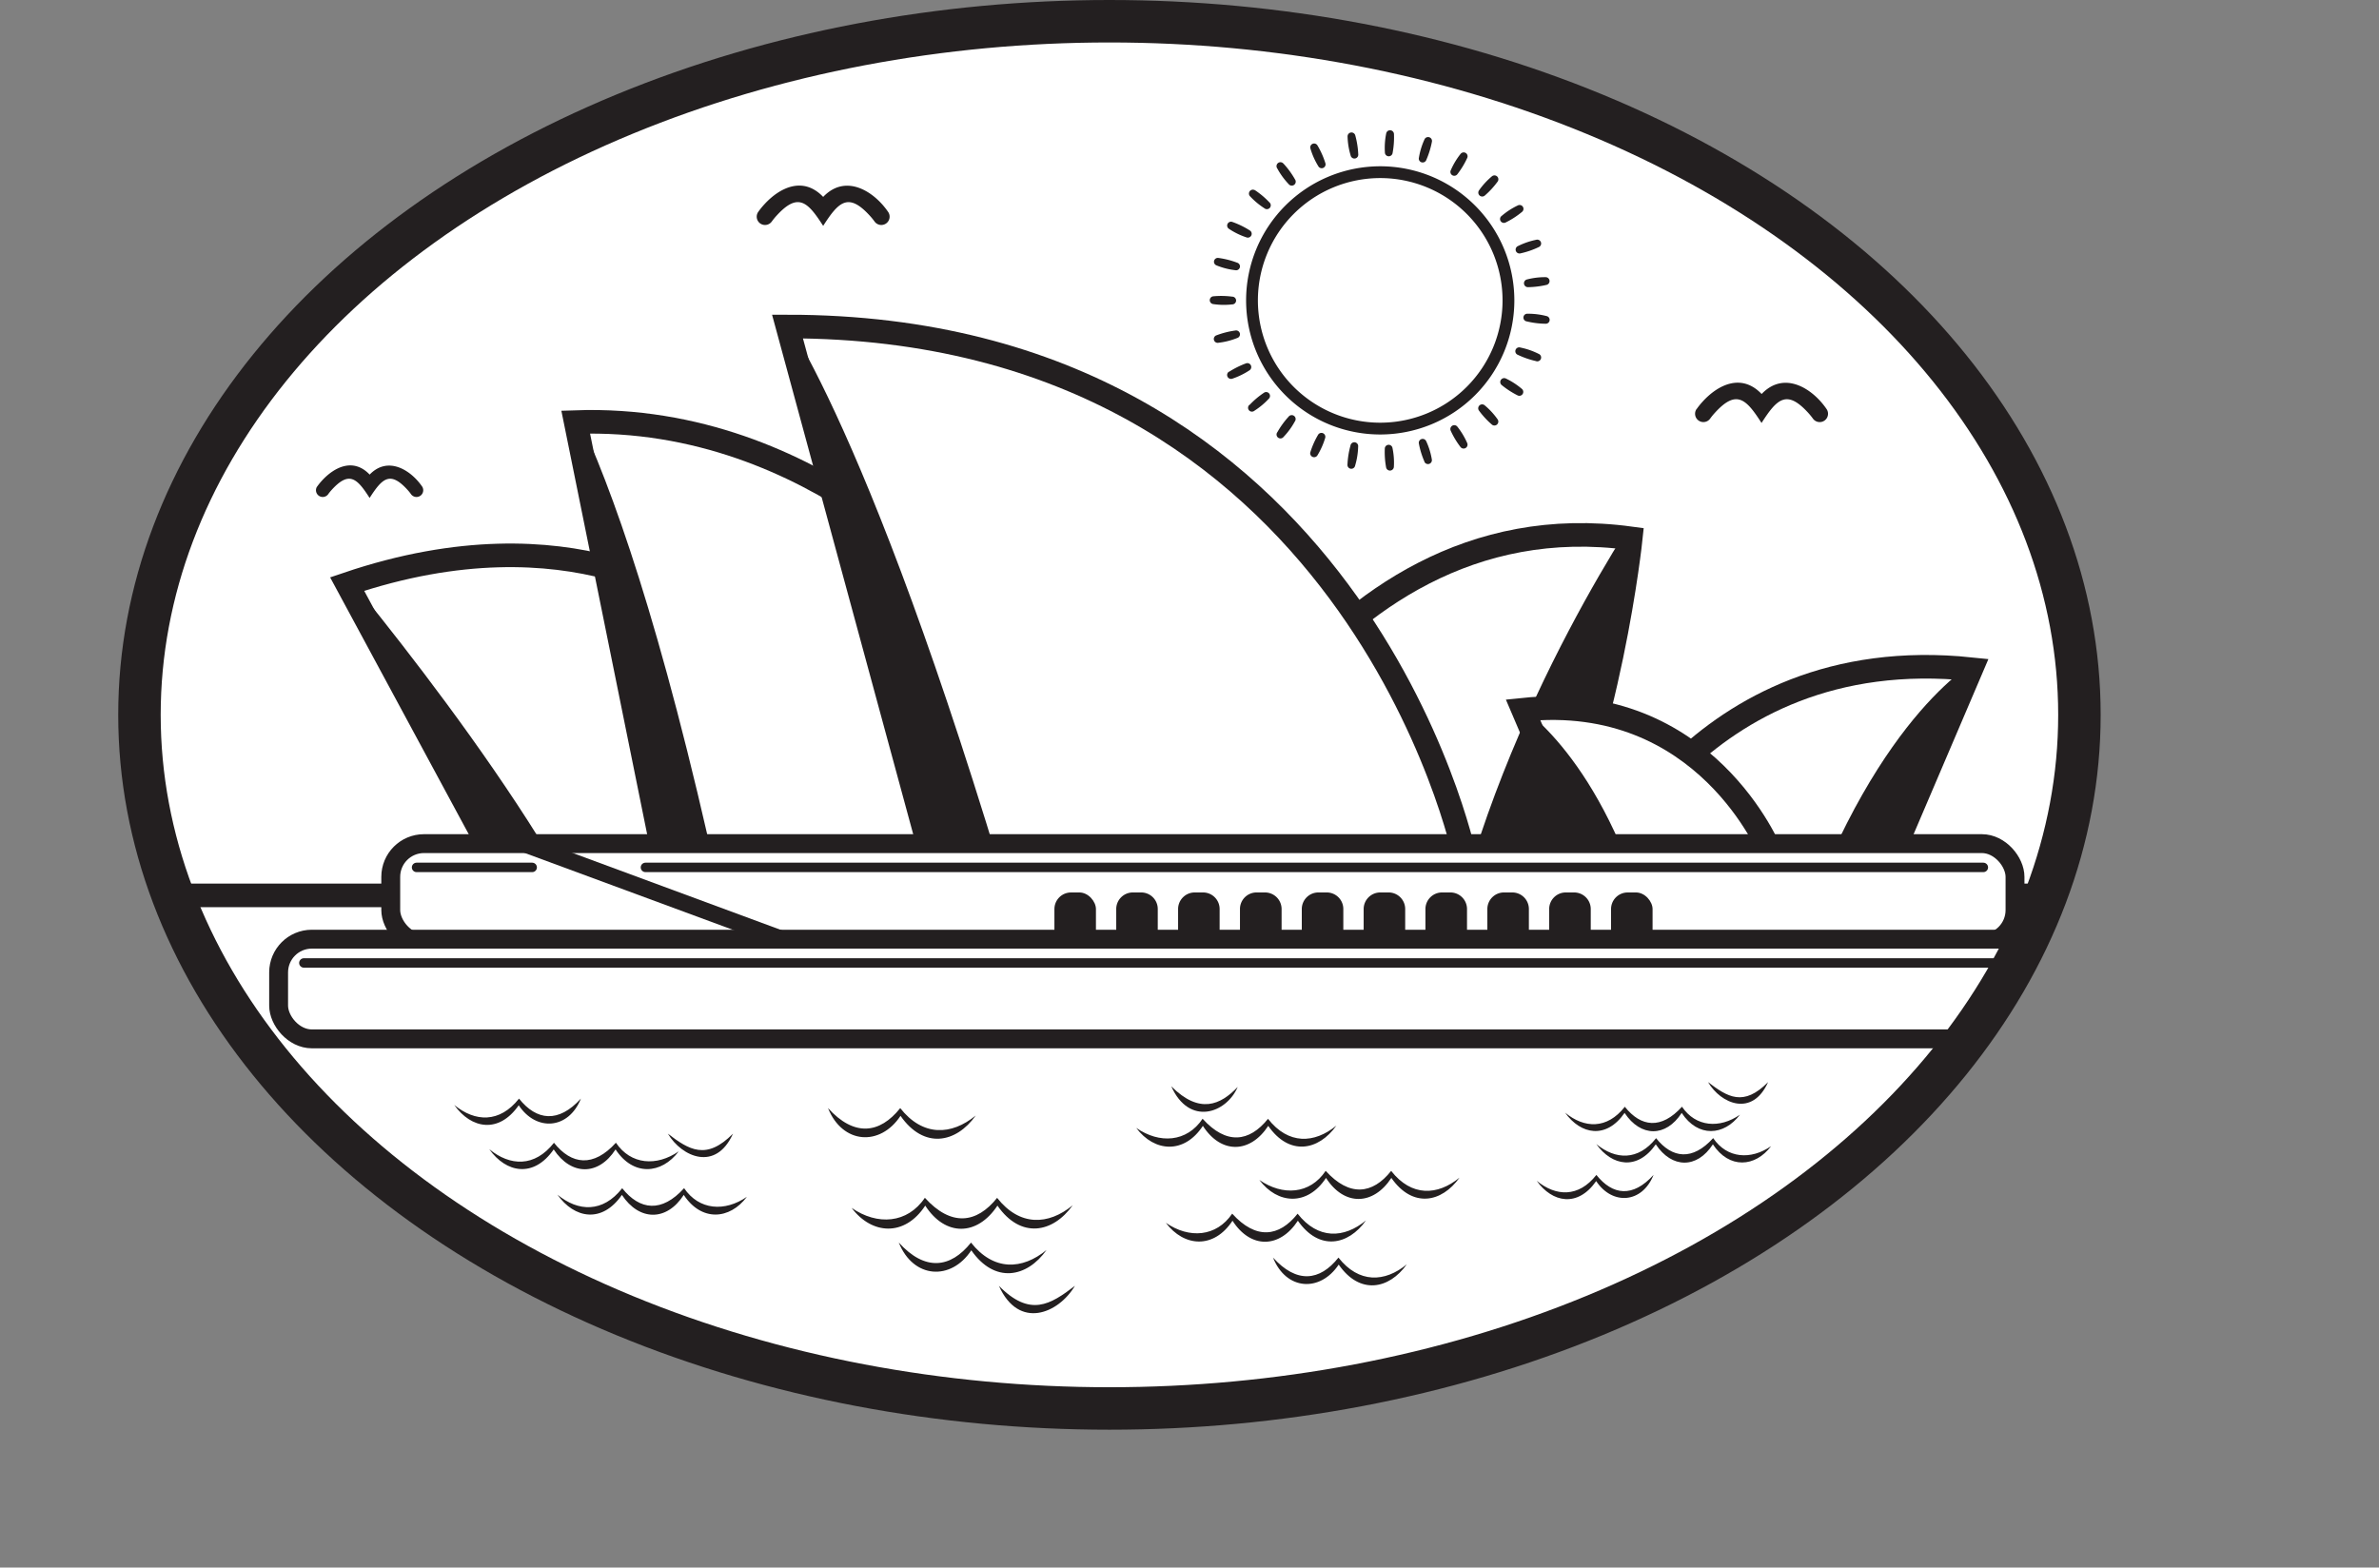
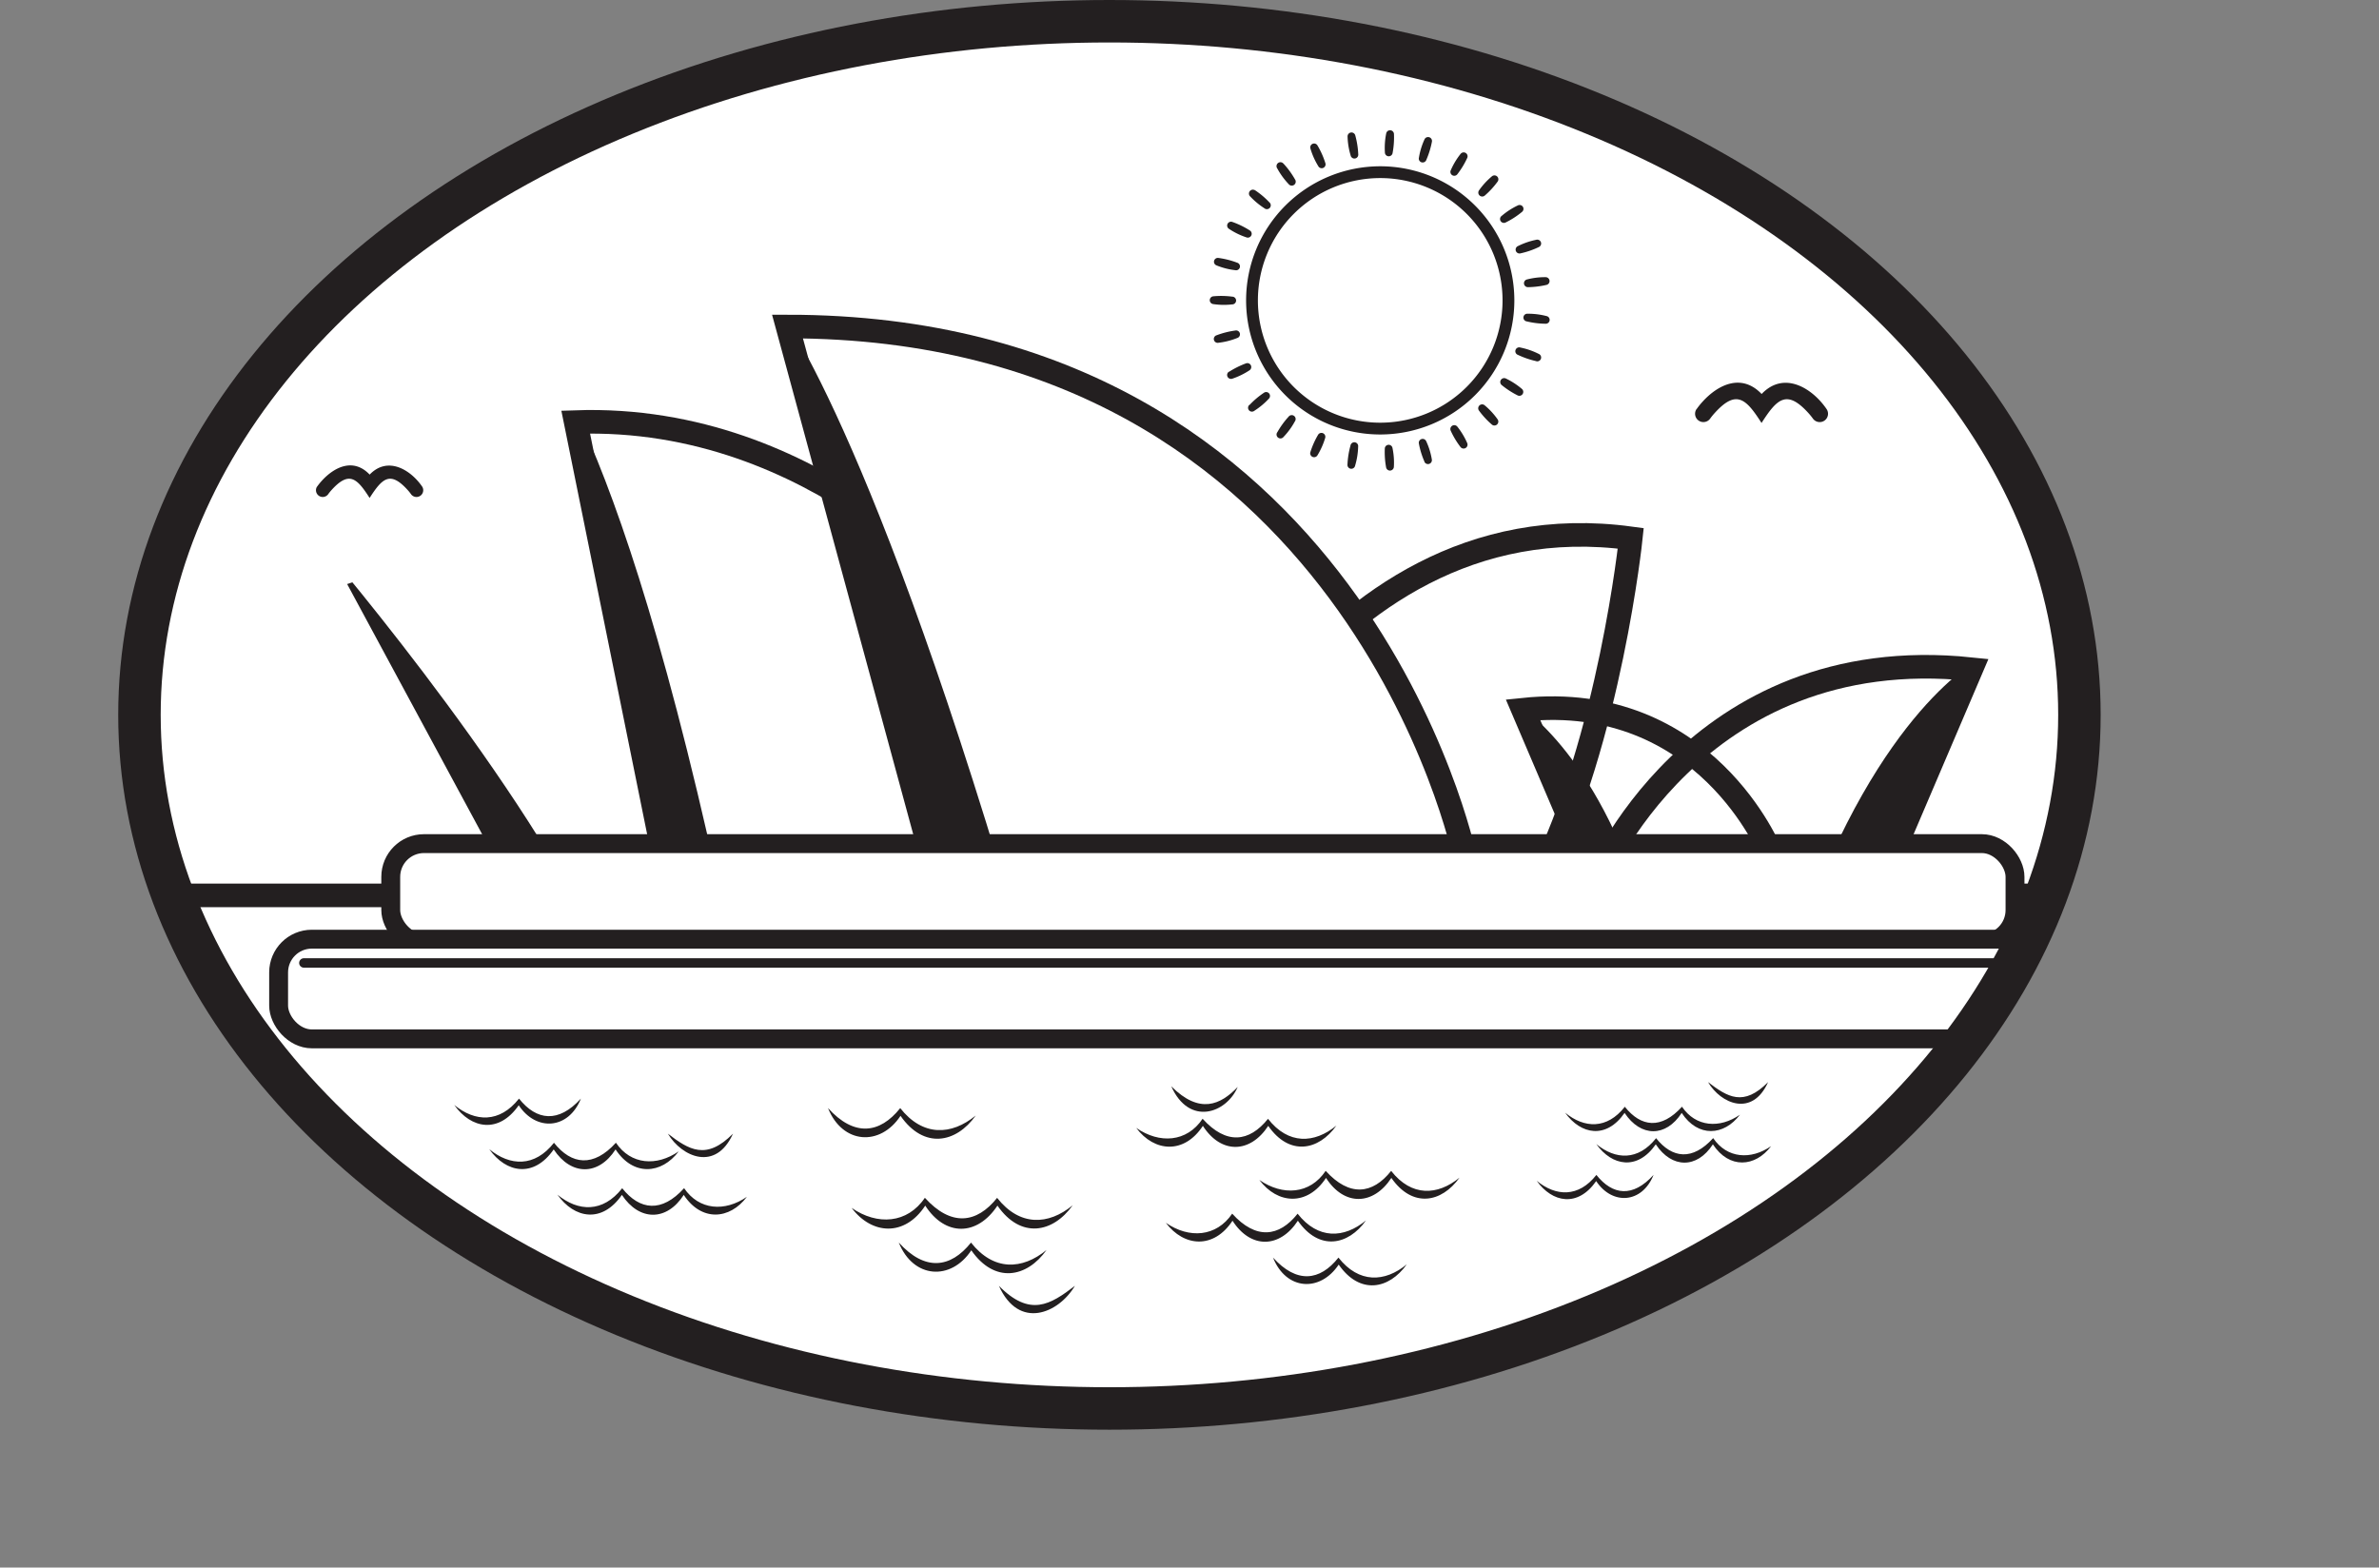
<svg xmlns="http://www.w3.org/2000/svg" viewBox="0 0 504.11 332.22">
  <rect x="0" y="0" width="504.11" height="332.22" fill="#808080" stroke="none" />
  <defs>
    <style>.cls-1,.cls-17,.cls-18,.cls-2,.cls-20,.cls-6,.cls-8{fill:none;}.cls-1{clip-rule:evenodd;}.cls-3,.cls-5{fill:#fff;}.cls-10,.cls-3{fill-rule:evenodd;}.cls-4{clip-path:url(#clip-path);}.cls-17,.cls-18,.cls-20,.cls-6,.cls-8{stroke:#231f20;stroke-miterlimit:3.86;}.cls-6{stroke-width:5px;}.cls-10,.cls-7{fill:#231f20;}.cls-8{stroke-width:2.5px;}.cls-9{clip-path:url(#clip-path-2);}.cls-11{clip-path:url(#clip-path-3);}.cls-12{clip-path:url(#clip-path-4);}.cls-13{clip-path:url(#clip-path-5);}.cls-14{clip-path:url(#clip-path-6);}.cls-15{clip-path:url(#clip-path-7);}.cls-16{clip-path:url(#clip-path-8);}.cls-17{stroke-linecap:round;stroke-width:2px;}.cls-18{stroke-width:4px;}.cls-19{clip-path:url(#clip-path-9);}.cls-20{stroke-width:9px;}</style>
    <clipPath id="clip-path" transform="translate(25.05)">
      <path class="cls-1" d="M4.5,151.5c0-81.18,92-147,205.54-147s205.54,65.82,205.54,147-92,147-205.54,147S4.5,232.69,4.5,151.5" />
    </clipPath>
    <clipPath id="clip-path-2" transform="translate(25.05)">
      <path class="cls-1" d="M313,187.15s20.69-51.49,79.66-45.33l-19.36,45.33Z" />
    </clipPath>
    <clipPath id="clip-path-3" transform="translate(25.05)">
-       <path class="cls-1" d="M320.51,114.09s-4.4,42.26-19.36,72.18H222.8s29.93-81.42,97.71-72.18" />
-     </clipPath>
+       </clipPath>
    <clipPath id="clip-path-4" transform="translate(25.05)">
      <path class="cls-1" d="M350.15,180.65s-13.78-34.28-52.47-30.24l12.91,30.24Z" />
    </clipPath>
    <clipPath id="clip-path-5" transform="translate(25.05)">
      <path class="cls-1" d="M48.51,123.78,84.6,190.67h54.14l-15.41-61.61s-26.84-21.57-74.82-5.28" />
    </clipPath>
    <clipPath id="clip-path-6" transform="translate(25.05)">
      <path class="cls-1" d="M181,128.18s-32.57-40.5-84.06-38.73L116.29,185l88,1.32Z" />
    </clipPath>
    <clipPath id="clip-path-7" transform="translate(25.05)">
      <path class="cls-1" d="M285.3,181.43S262,69.2,141.82,69.2L172.19,181Z" />
    </clipPath>
    <clipPath id="clip-path-8" transform="translate(25.05)">
-       <rect class="cls-2" x="57.75" y="178.79" width="344.18" height="21.13" rx="7.04" />
-     </clipPath>
+       </clipPath>
    <clipPath id="clip-path-9" transform="translate(25.05)">
      <rect class="cls-2" x="33.99" y="199.04" width="417.28" height="21.13" rx="7.04" />
    </clipPath>
  </defs>
  <g id="Layer_2" data-name="Layer 2">
    <g id="Layer_1-2" data-name="Layer 1">
      <path class="cls-3" d="M4.5,151.5c0-81.18,92-147,205.54-147s205.54,65.82,205.54,147-92,147-205.54,147S4.5,232.69,4.5,151.5" transform="translate(25.05)" />
      <g class="cls-4">
        <rect class="cls-5" x="2.5" y="189.76" width="499.11" height="139.96" />
        <rect class="cls-6" x="2.5" y="189.76" width="499.11" height="139.96" />
        <path class="cls-7" d="M334.47,86.69a15.87,15.87,0,0,1,1.3-1.61c3.3-3.61,8.25-6,12.47-1.58C353,78.5,359,82.29,362,86.69a1.76,1.76,0,1,1-2.91,2,13.39,13.39,0,0,0-1-1.22c-4.57-5-6.62-2.9-9.87,2.17-3.25-5.07-5.3-7.18-9.87-2.17a13.39,13.39,0,0,0-1,1.22,1.76,1.76,0,1,1-2.9-2" transform="translate(25.05)" />
-         <path class="cls-7" d="M135.61,44.92a15.87,15.87,0,0,1,1.3-1.61c3.3-3.61,8.25-6,12.47-1.58,4.76-5,10.77-1.21,13.77,3.19a1.76,1.76,0,1,1-2.9,2,13.39,13.39,0,0,0-1-1.22c-4.57-5-6.62-2.9-9.87,2.17-3.25-5.07-5.3-7.18-9.87-2.17a13.39,13.39,0,0,0-1,1.22,1.76,1.76,0,1,1-2.9-2" transform="translate(25.05)" />
        <path class="cls-7" d="M42.12,103.16a13.71,13.71,0,0,1,1.05-1.3c2.68-2.93,6.69-4.87,10.11-1.28,3.85-4,8.72-1,11.15,2.58a1.43,1.43,0,0,1-2.35,1.62,9.49,9.49,0,0,0-.81-1c-3.7-4.06-5.36-2.35-8,1.75-2.63-4.1-4.29-5.81-8-1.75a9.49,9.49,0,0,0-.81,1,1.43,1.43,0,0,1-2.35-1.62" transform="translate(25.05)" />
        <path class="cls-3" d="M240.25,63.67a27.17,27.17,0,1,1,27.17,27.16,27.16,27.16,0,0,1-27.17-27.16" transform="translate(25.05)" />
        <path class="cls-8" d="M240.25,63.67a27.17,27.17,0,1,1,27.17,27.16A27.16,27.16,0,0,1,240.25,63.67Z" transform="translate(25.05)" />
        <path class="cls-7" d="M233.16,54.67a18,18,0,0,1,3.94,1,.82.82,0,0,1-.4,1.59,14.9,14.9,0,0,1-3.93-1,.82.82,0,0,1,.39-1.59" transform="translate(25.05)" />
        <path class="cls-7" d="M236.12,47.05a17.78,17.78,0,0,1,3.65,1.78.82.82,0,0,1-.72,1.47,15.22,15.22,0,0,1-3.65-1.78.82.82,0,0,1,.72-1.47" transform="translate(25.05)" />
        <path class="cls-7" d="M240.82,40.27a17.38,17.38,0,0,1,3.11,2.61.82.82,0,0,1-1.05,1.26,16,16,0,0,1-3.11-2.61.83.83,0,0,1,1-1.26" transform="translate(25.05)" />
        <path class="cls-7" d="M247,34.76A18,18,0,0,1,249.35,38,.83.83,0,0,1,248,39a15.75,15.75,0,0,1-2.39-3.29.83.83,0,0,1,1.33-1" transform="translate(25.05)" />
        <path class="cls-7" d="M254.12,30.82a17.47,17.47,0,0,1,1.66,3.71.82.82,0,0,1-1.5.66,15.14,15.14,0,0,1-1.65-3.71.82.82,0,0,1,1.49-.66" transform="translate(25.05)" />
        <path class="cls-7" d="M262.12,28.65a18.08,18.08,0,0,1,.64,4,.82.82,0,0,1-1.62.26,15.21,15.21,0,0,1-.64-4,.83.83,0,0,1,1.62-.26" transform="translate(25.05)" />
        <path class="cls-7" d="M270.33,28.38a17.74,17.74,0,0,1-.29,4.05.82.82,0,0,1-1.63-.12,15.42,15.42,0,0,1,.28-4.05.83.83,0,0,1,1.64.12" transform="translate(25.05)" />
        <path class="cls-7" d="M278.38,30a18.12,18.12,0,0,1-1.19,3.88.82.82,0,0,1-1.57-.47,15.19,15.19,0,0,1,1.19-3.89.83.83,0,0,1,1.57.48" transform="translate(25.05)" />
        <path class="cls-7" d="M285.87,33.44a17.71,17.71,0,0,1-2.1,3.48.82.82,0,0,1-1.4-.84,15.32,15.32,0,0,1,2.09-3.48.83.83,0,0,1,1.41.84" transform="translate(25.05)" />
        <path class="cls-7" d="M292.31,38.47a17.76,17.76,0,0,1-2.76,3,.83.83,0,0,1-1.2-1.12,15.48,15.48,0,0,1,2.76-3,.83.83,0,0,1,1.2,1.12" transform="translate(25.05)" />
        <path class="cls-7" d="M297.46,44.91a17.62,17.62,0,0,1-3.4,2.21.82.82,0,0,1-.9-1.37,15.35,15.35,0,0,1,3.41-2.21.82.82,0,0,1,.89,1.37" transform="translate(25.05)" />
        <path class="cls-7" d="M301,52.37a17.53,17.53,0,0,1-3.84,1.32.82.82,0,0,1-.53-1.55,15.56,15.56,0,0,1,3.84-1.32.82.82,0,0,1,.53,1.55" transform="translate(25.05)" />
        <path class="cls-7" d="M302.69,60.37a18.45,18.45,0,0,1-4,.49.83.83,0,0,1-.2-1.63,15.35,15.35,0,0,1,4-.49.83.83,0,0,1,.2,1.63" transform="translate(25.05)" />
        <path class="cls-7" d="M302.49,68.61a18,18,0,0,1-4-.49.82.82,0,0,1,.19-1.63,15.53,15.53,0,0,1,4,.5.82.82,0,0,1-.2,1.62" transform="translate(25.05)" />
        <path class="cls-7" d="M300.44,76.53a18.42,18.42,0,0,1-3.84-1.32.82.82,0,0,1,.54-1.55A15.13,15.13,0,0,1,301,75a.82.82,0,0,1-.53,1.55" transform="translate(25.05)" />
        <path class="cls-7" d="M296.56,83.81a18.14,18.14,0,0,1-3.41-2.21.83.83,0,0,1,.9-1.38,15.72,15.72,0,0,1,3.4,2.21.83.83,0,0,1-.89,1.38" transform="translate(25.05)" />
        <path class="cls-7" d="M291.1,90a18,18,0,0,1-2.77-3,.83.83,0,0,1,1.2-1.12,15.37,15.37,0,0,1,2.77,3A.83.83,0,0,1,291.1,90" transform="translate(25.05)" />
        <path class="cls-7" d="M284.44,94.75a17.93,17.93,0,0,1-2.09-3.48.83.83,0,0,1,1.41-.85,15.61,15.61,0,0,1,2.09,3.48.83.83,0,0,1-1.41.85" transform="translate(25.05)" />
        <path class="cls-7" d="M276.79,97.83A17.41,17.41,0,0,1,275.61,94a.82.82,0,0,1,1.56-.48,15,15,0,0,1,1.19,3.88.83.83,0,0,1-1.57.48" transform="translate(25.05)" />
        <path class="cls-7" d="M268.67,99.07a17.75,17.75,0,0,1-.28-4,.82.82,0,0,1,1.63-.11,15.13,15.13,0,0,1,.29,4,.83.83,0,0,1-1.64.11" transform="translate(25.05)" />
        <path class="cls-7" d="M260.48,98.42a18.16,18.16,0,0,1,.64-4,.82.82,0,0,1,1.62.26,15.39,15.39,0,0,1-.64,4,.82.82,0,0,1-1.62-.25" transform="translate(25.05)" />
        <path class="cls-7" d="M252.61,95.84a17.74,17.74,0,0,1,1.65-3.71.83.83,0,0,1,1.5.67,15.71,15.71,0,0,1-1.65,3.71.83.83,0,0,1-1.5-.67" transform="translate(25.05)" />
        <path class="cls-7" d="M245.62,91.6A17.87,17.87,0,0,1,248,88.31a.83.83,0,0,1,1.33,1,15.37,15.37,0,0,1-2.39,3.28.82.82,0,0,1-1.32-1" transform="translate(25.05)" />
        <path class="cls-7" d="M239.76,85.79a17.54,17.54,0,0,1,3.11-2.61.82.82,0,0,1,1,1.26,15.77,15.77,0,0,1-3.11,2.61.82.82,0,0,1-1.05-1.26" transform="translate(25.05)" />
        <path class="cls-7" d="M235.39,78.79A19,19,0,0,1,239,77a.83.83,0,0,1,.72,1.48,15.85,15.85,0,0,1-3.65,1.78.83.83,0,0,1-.72-1.48" transform="translate(25.05)" />
        <path class="cls-7" d="M232.76,71.05a18.18,18.18,0,0,1,3.94-1,.82.82,0,0,1,.4,1.59,15.38,15.38,0,0,1-3.94,1,.82.82,0,0,1-.4-1.59" transform="translate(25.05)" />
        <path class="cls-7" d="M232,62.8a17.91,17.91,0,0,1,4.06.07.82.82,0,0,1,0,1.64,15.37,15.37,0,0,1-4.06-.07.83.83,0,0,1,0-1.64" transform="translate(25.05)" />
        <path class="cls-3" d="M313,187.15s20.69-51.49,79.66-45.33l-19.36,45.33Z" transform="translate(25.05)" />
        <g class="cls-9">
          <path class="cls-10" d="M394.46,139.62s-21.13,10.56-37.86,57.66h45.78l5.72-58.1Z" transform="translate(25.05)" />
        </g>
        <path class="cls-6" d="M313,187.15s20.69-51.49,79.66-45.33l-19.36,45.33Z" transform="translate(25.05)" />
        <path class="cls-3" d="M320.51,114.09s-4.4,42.26-19.36,72.18H222.8s29.93-81.42,97.71-72.18" transform="translate(25.05)" />
        <g class="cls-11">
          <path class="cls-10" d="M324.22,105.33s-31,44-42,95h37.85l18.05-88.91Z" transform="translate(25.05)" />
        </g>
        <path class="cls-6" d="M320.51,114.09s-4.4,42.26-19.36,72.18H222.8S252.73,104.85,320.51,114.09Z" transform="translate(25.05)" />
-         <path class="cls-3" d="M350.15,180.65s-13.78-34.28-52.47-30.24l12.91,30.24Z" transform="translate(25.05)" />
        <g class="cls-12">
          <path class="cls-10" d="M294.55,148s15.84,7.92,26.81,38.81h-30l-3.76-38.11Z" transform="translate(25.05)" />
        </g>
        <path class="cls-6" d="M350.15,180.65s-13.78-34.28-52.47-30.24l12.91,30.24Z" transform="translate(25.05)" />
        <path class="cls-3" d="M48.51,123.78,84.6,190.67h54.14l-15.41-61.61s-26.84-21.57-74.82-5.28" transform="translate(25.05)" />
        <g class="cls-13">
          <path class="cls-10" d="M41.22,113.33s42.5,49.18,60.11,86.15H66.12L36.19,127.3Z" transform="translate(25.05)" />
        </g>
-         <path class="cls-6" d="M48.51,123.78,84.6,190.67h54.14l-15.41-61.61S96.49,107.49,48.51,123.78Z" transform="translate(25.05)" />
        <path class="cls-3" d="M181,128.18s-32.57-40.5-84.06-38.73L116.29,185l88,1.32Z" transform="translate(25.05)" />
        <g class="cls-14">
          <path class="cls-10" d="M85.92,70.52s18.93,10.56,43.58,127.64H102.65L72.72,70.52Z" transform="translate(25.05)" />
        </g>
        <path class="cls-6" d="M181,128.18s-32.57-40.5-84.06-38.73L116.29,185l88,1.32Z" transform="translate(25.05)" />
        <path class="cls-3" d="M285.3,181.43S262,69.2,141.82,69.2L172.19,181Z" transform="translate(25.05)" />
        <g class="cls-15">
          <path class="cls-10" d="M138.3,63s19.37,22,51.49,130.72H158.11L128.18,66.12Z" transform="translate(25.05)" />
        </g>
        <path class="cls-6" d="M285.3,181.43S262,69.2,141.82,69.2L172.19,181Z" transform="translate(25.05)" />
        <rect class="cls-5" x="82.8" y="178.79" width="344.18" height="21.13" rx="7.04" />
        <g class="cls-16">
          <polygon class="cls-7" points="114.66 178.3 174.27 200.33 164.32 200.39 107.1 179.26 114.66 178.3" />
          <line class="cls-17" x1="136.77" y1="183.83" x2="420.27" y2="183.83" />
          <line class="cls-17" x1="88.27" y1="183.83" x2="112.77" y2="183.83" />
          <rect class="cls-7" x="223.43" y="189.14" width="8.8" height="14.74" rx="3.52" />
          <path class="cls-10" d="M211.48,200.36v-7.7a3.52,3.52,0,0,1,3.52-3.52h1.76a3.51,3.51,0,0,1,3.52,3.52v7.7a3.52,3.52,0,0,1-3.52,3.52H215a3.53,3.53,0,0,1-3.52-3.52" transform="translate(25.05)" />
          <path class="cls-10" d="M224.59,200.36v-7.7a3.52,3.52,0,0,1,3.52-3.52h1.76a3.51,3.51,0,0,1,3.52,3.52v7.7a3.52,3.52,0,0,1-3.52,3.52h-1.76a3.53,3.53,0,0,1-3.52-3.52" transform="translate(25.05)" />
          <path class="cls-10" d="M237.7,200.36v-7.7a3.51,3.51,0,0,1,3.52-3.52H243a3.52,3.52,0,0,1,3.52,3.52v7.7a3.53,3.53,0,0,1-3.52,3.52h-1.76a3.52,3.52,0,0,1-3.52-3.52" transform="translate(25.05)" />
          <path class="cls-10" d="M250.8,200.36v-7.7a3.52,3.52,0,0,1,3.52-3.52h1.76a3.51,3.51,0,0,1,3.52,3.52v7.7a3.52,3.52,0,0,1-3.52,3.52h-1.76a3.53,3.53,0,0,1-3.52-3.52" transform="translate(25.05)" />
          <path class="cls-10" d="M263.91,200.36v-7.7a3.52,3.52,0,0,1,3.52-3.52h1.76a3.51,3.51,0,0,1,3.52,3.52v7.7a3.52,3.52,0,0,1-3.52,3.52h-1.76a3.53,3.53,0,0,1-3.52-3.52" transform="translate(25.05)" />
          <path class="cls-10" d="M277,200.36v-7.7a3.52,3.52,0,0,1,3.52-3.52h1.77a3.52,3.52,0,0,1,3.52,3.52v7.7a3.53,3.53,0,0,1-3.52,3.52h-1.77a3.53,3.53,0,0,1-3.52-3.52" transform="translate(25.05)" />
          <path class="cls-10" d="M290.12,200.36v-7.7a3.52,3.52,0,0,1,3.52-3.52h1.76a3.51,3.51,0,0,1,3.52,3.52v7.7a3.52,3.52,0,0,1-3.52,3.52h-1.76a3.53,3.53,0,0,1-3.52-3.52" transform="translate(25.05)" />
          <path class="cls-10" d="M303.22,200.36v-7.7a3.52,3.52,0,0,1,3.53-3.52h1.76a3.52,3.52,0,0,1,3.52,3.52v7.7a3.53,3.53,0,0,1-3.52,3.52h-1.76a3.53,3.53,0,0,1-3.53-3.52" transform="translate(25.05)" />
          <rect class="cls-7" x="341.38" y="189.14" width="8.8" height="14.74" rx="3.52" />
        </g>
        <rect class="cls-18" x="82.8" y="178.79" width="344.18" height="21.13" rx="7.04" />
        <rect class="cls-5" x="59.04" y="199.04" width="417.28" height="21.13" rx="7.04" />
        <g class="cls-19">
          <line class="cls-17" x1="64.39" y1="204.08" x2="468.77" y2="204.08" />
        </g>
        <rect class="cls-18" x="59.04" y="199.04" width="417.28" height="21.13" rx="7.04" />
      </g>
      <ellipse class="cls-20" cx="235.09" cy="151.5" rx="205.54" ry="147" />
      <path class="cls-7" d="M92.33,242.18c3.73,4.7,8.38,5.25,13.13,0,3.17,4.69,8.63,5.06,13.31,1.83-3.65,4.86-9.63,5.31-13.38-.41-3.64,5.64-9.43,5.57-13.11,0-4.23,6.1-10.08,5-13.66-.06,4.41,3.63,9.62,3.86,13.71-1.34" transform="translate(25.05)" />
      <path class="cls-7" d="M106.78,251.81c3.74,4.7,8.39,5.25,13.13,0,3.17,4.69,8.64,5.06,13.31,1.83-3.64,4.86-9.63,5.31-13.38-.4-3.64,5.64-9.43,5.56-13.11,0-4.23,6.1-10.08,5-13.66-.05,4.41,3.63,9.62,3.85,13.71-1.35" transform="translate(25.05)" />
      <path class="cls-7" d="M84.92,232.82c3.73,4.7,8.38,5.24,13.13,0-2.64,6.6-9.5,7-13.18,1.42-4.23,6.09-10.08,5-13.66-.06,4.41,3.63,9.62,3.85,13.71-1.34" transform="translate(25.05)" />
      <path class="cls-7" d="M130.27,240.26c-5.66,5.72-9.33,3.43-13.8,0,3,5,10.18,8.07,13.8,0" transform="translate(25.05)" />
      <path class="cls-7" d="M243.65,237.1c-4,5-8.87,5.54-13.87,0-3.35,5-9.13,5.35-14.06,1.94,3.84,5.14,10.16,5.61,14.12-.43,3.85,6,10,5.88,13.85,0,4.48,6.44,10.66,5.26,14.44-.06-4.67,3.83-10.17,4.07-14.48-1.42" transform="translate(25.05)" />
      <path class="cls-7" d="M269.74,248.14c-3.95,5-8.86,5.54-13.88,0-3.34,5-9.12,5.34-14.05,1.93,3.84,5.14,10.16,5.61,14.12-.43,3.85,6,10,5.88,13.85,0,4.48,6.44,10.66,5.26,14.44-.06-4.66,3.83-10.17,4.07-14.48-1.42" transform="translate(25.05)" />
      <path class="cls-7" d="M249.92,257.21c-3.95,5-8.86,5.54-13.87,0-3.35,4.95-9.12,5.35-14.06,1.94,3.85,5.13,10.17,5.6,14.13-.44,3.85,6,10,5.88,13.85,0,4.47,6.44,10.65,5.27,14.43-.06-4.66,3.84-10.16,4.07-14.48-1.42" transform="translate(25.05)" />
      <path class="cls-7" d="M258.57,266.52c-3.95,5-8.86,5.54-13.87,0,2.79,7,10,7.38,13.92,1.49,4.47,6.44,10.65,5.27,14.43-.06-4.66,3.84-10.16,4.07-14.48-1.42" transform="translate(25.05)" />
      <path class="cls-7" d="M223.14,230.22c6,6,10.44,3.95,14.08.14-2.38,5.57-10.26,8.39-14.08-.14" transform="translate(25.05)" />
      <path class="cls-7" d="M186.25,253.85c-4.36,5.48-9.78,6.12-15.32,0-3.69,5.47-10.07,5.91-15.52,2.14,4.25,5.67,11.23,6.19,15.6-.48,4.25,6.58,11,6.5,15.3,0,4.93,7.11,11.76,5.81,15.94-.07-5.15,4.24-11.23,4.5-16-1.56" transform="translate(25.05)" />
      <path class="cls-7" d="M180.72,263.33c-4.36,5.48-9.79,6.12-15.32,0,3.08,7.7,11.08,8.16,15.37,1.65,4.94,7.11,11.77,5.82,15.94-.07-5.15,4.24-11.22,4.5-16-1.56" transform="translate(25.05)" />
      <path class="cls-7" d="M186.62,272.51c6.59,6.68,10.88,4,16.1,0-3.47,5.86-11.88,9.41-16.1,0" transform="translate(25.05)" />
      <path class="cls-7" d="M319.24,234.55c3.45,4.34,7.74,4.84,12.12,0,2.92,4.32,8,4.67,12.28,1.69-3.36,4.48-8.88,4.89-12.34-.38-3.36,5.21-8.7,5.14-12.1,0-3.9,5.63-9.3,4.6-12.6-.05,4.07,3.35,8.88,3.55,12.64-1.24" transform="translate(25.05)" />
      <path class="cls-7" d="M325.86,241.2c3.44,4.33,7.73,4.84,12.11,0,2.93,4.33,8,4.67,12.28,1.7-3.36,4.48-8.88,4.89-12.34-.38-3.36,5.2-8.7,5.14-12.1,0-3.9,5.62-9.3,4.6-12.6-.05,4.07,3.35,8.88,3.55,12.65-1.24" transform="translate(25.05)" />
      <path class="cls-7" d="M313.22,249c3.45,4.34,7.74,4.84,12.12,0-2.44,6.09-8.77,6.45-12.16,1.31-3.9,5.62-9.3,4.59-12.6-.06,4.07,3.35,8.87,3.56,12.64-1.24" transform="translate(25.05)" />
      <path class="cls-7" d="M349.61,229.33c-5.21,5.28-8.6,3.17-12.73,0,2.74,4.64,9.4,7.45,12.73,0" transform="translate(25.05)" />
      <path class="cls-7" d="M165.72,234.83c-4.36,5.48-9.78,6.12-15.32,0,3.08,7.7,11.08,8.16,15.37,1.65,4.94,7.11,11.77,5.82,15.94-.07-5.15,4.24-11.22,4.5-16-1.56" transform="translate(25.05)" />
    </g>
  </g>
</svg>